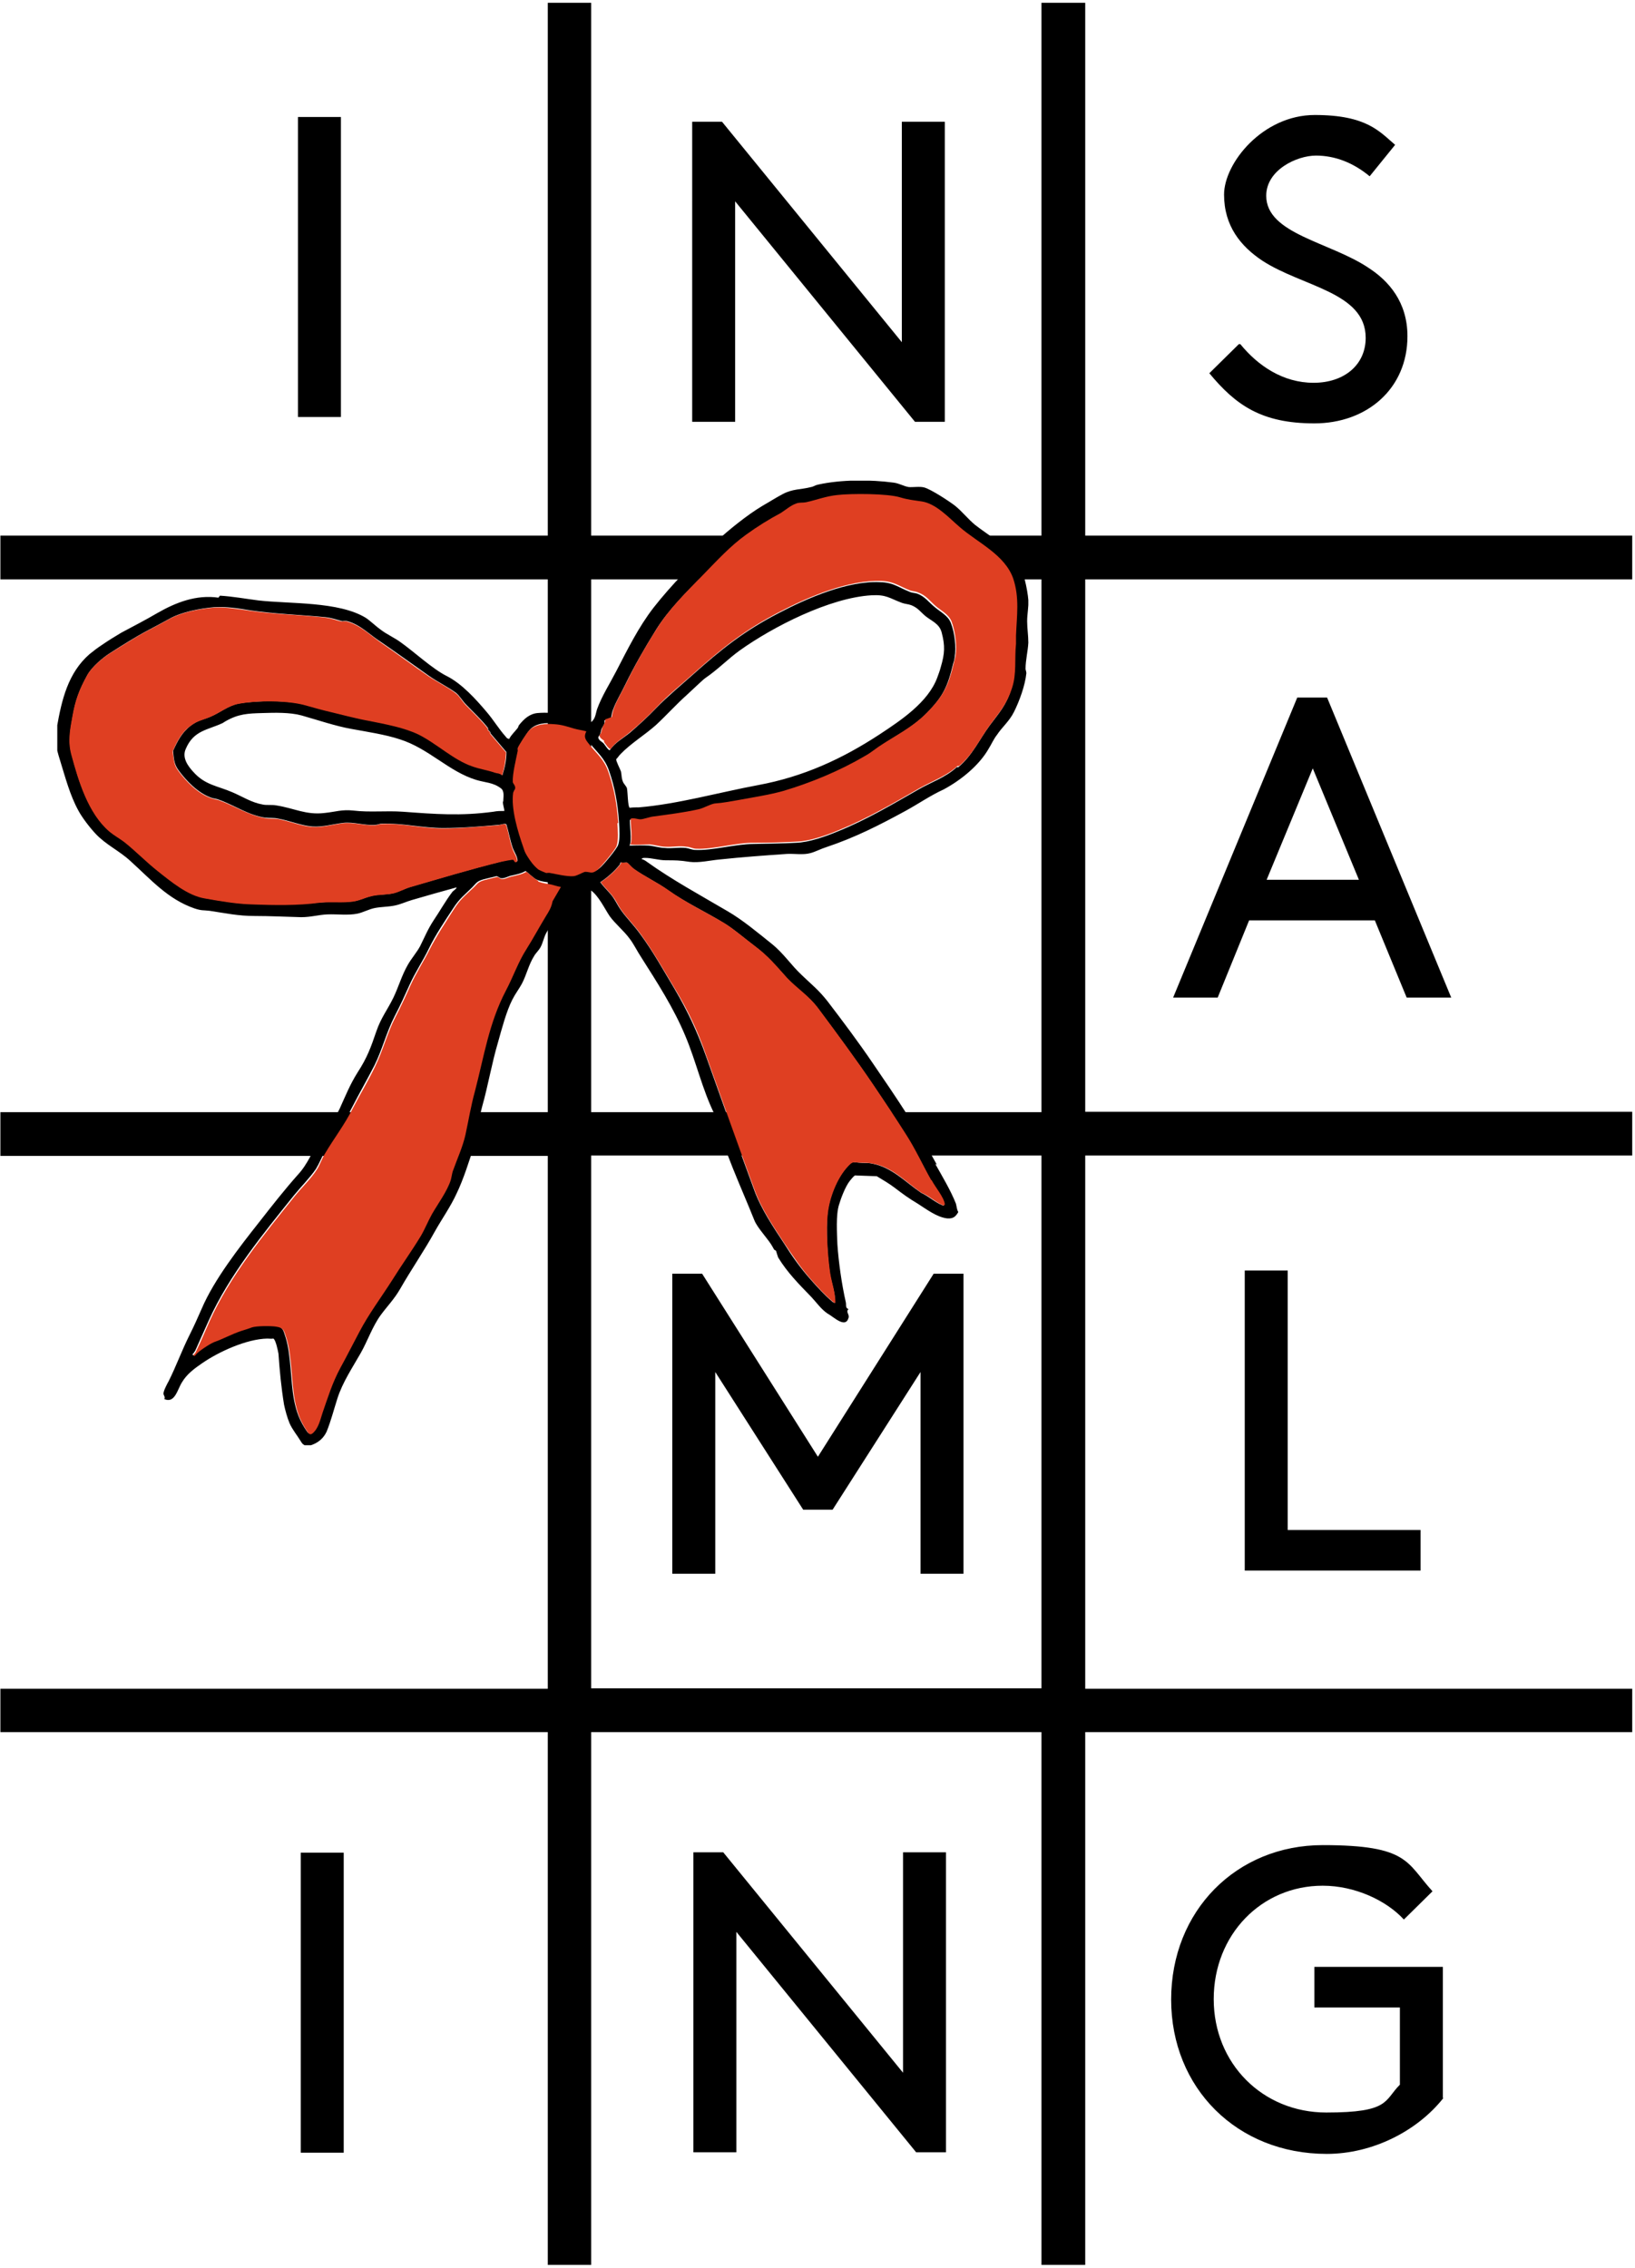
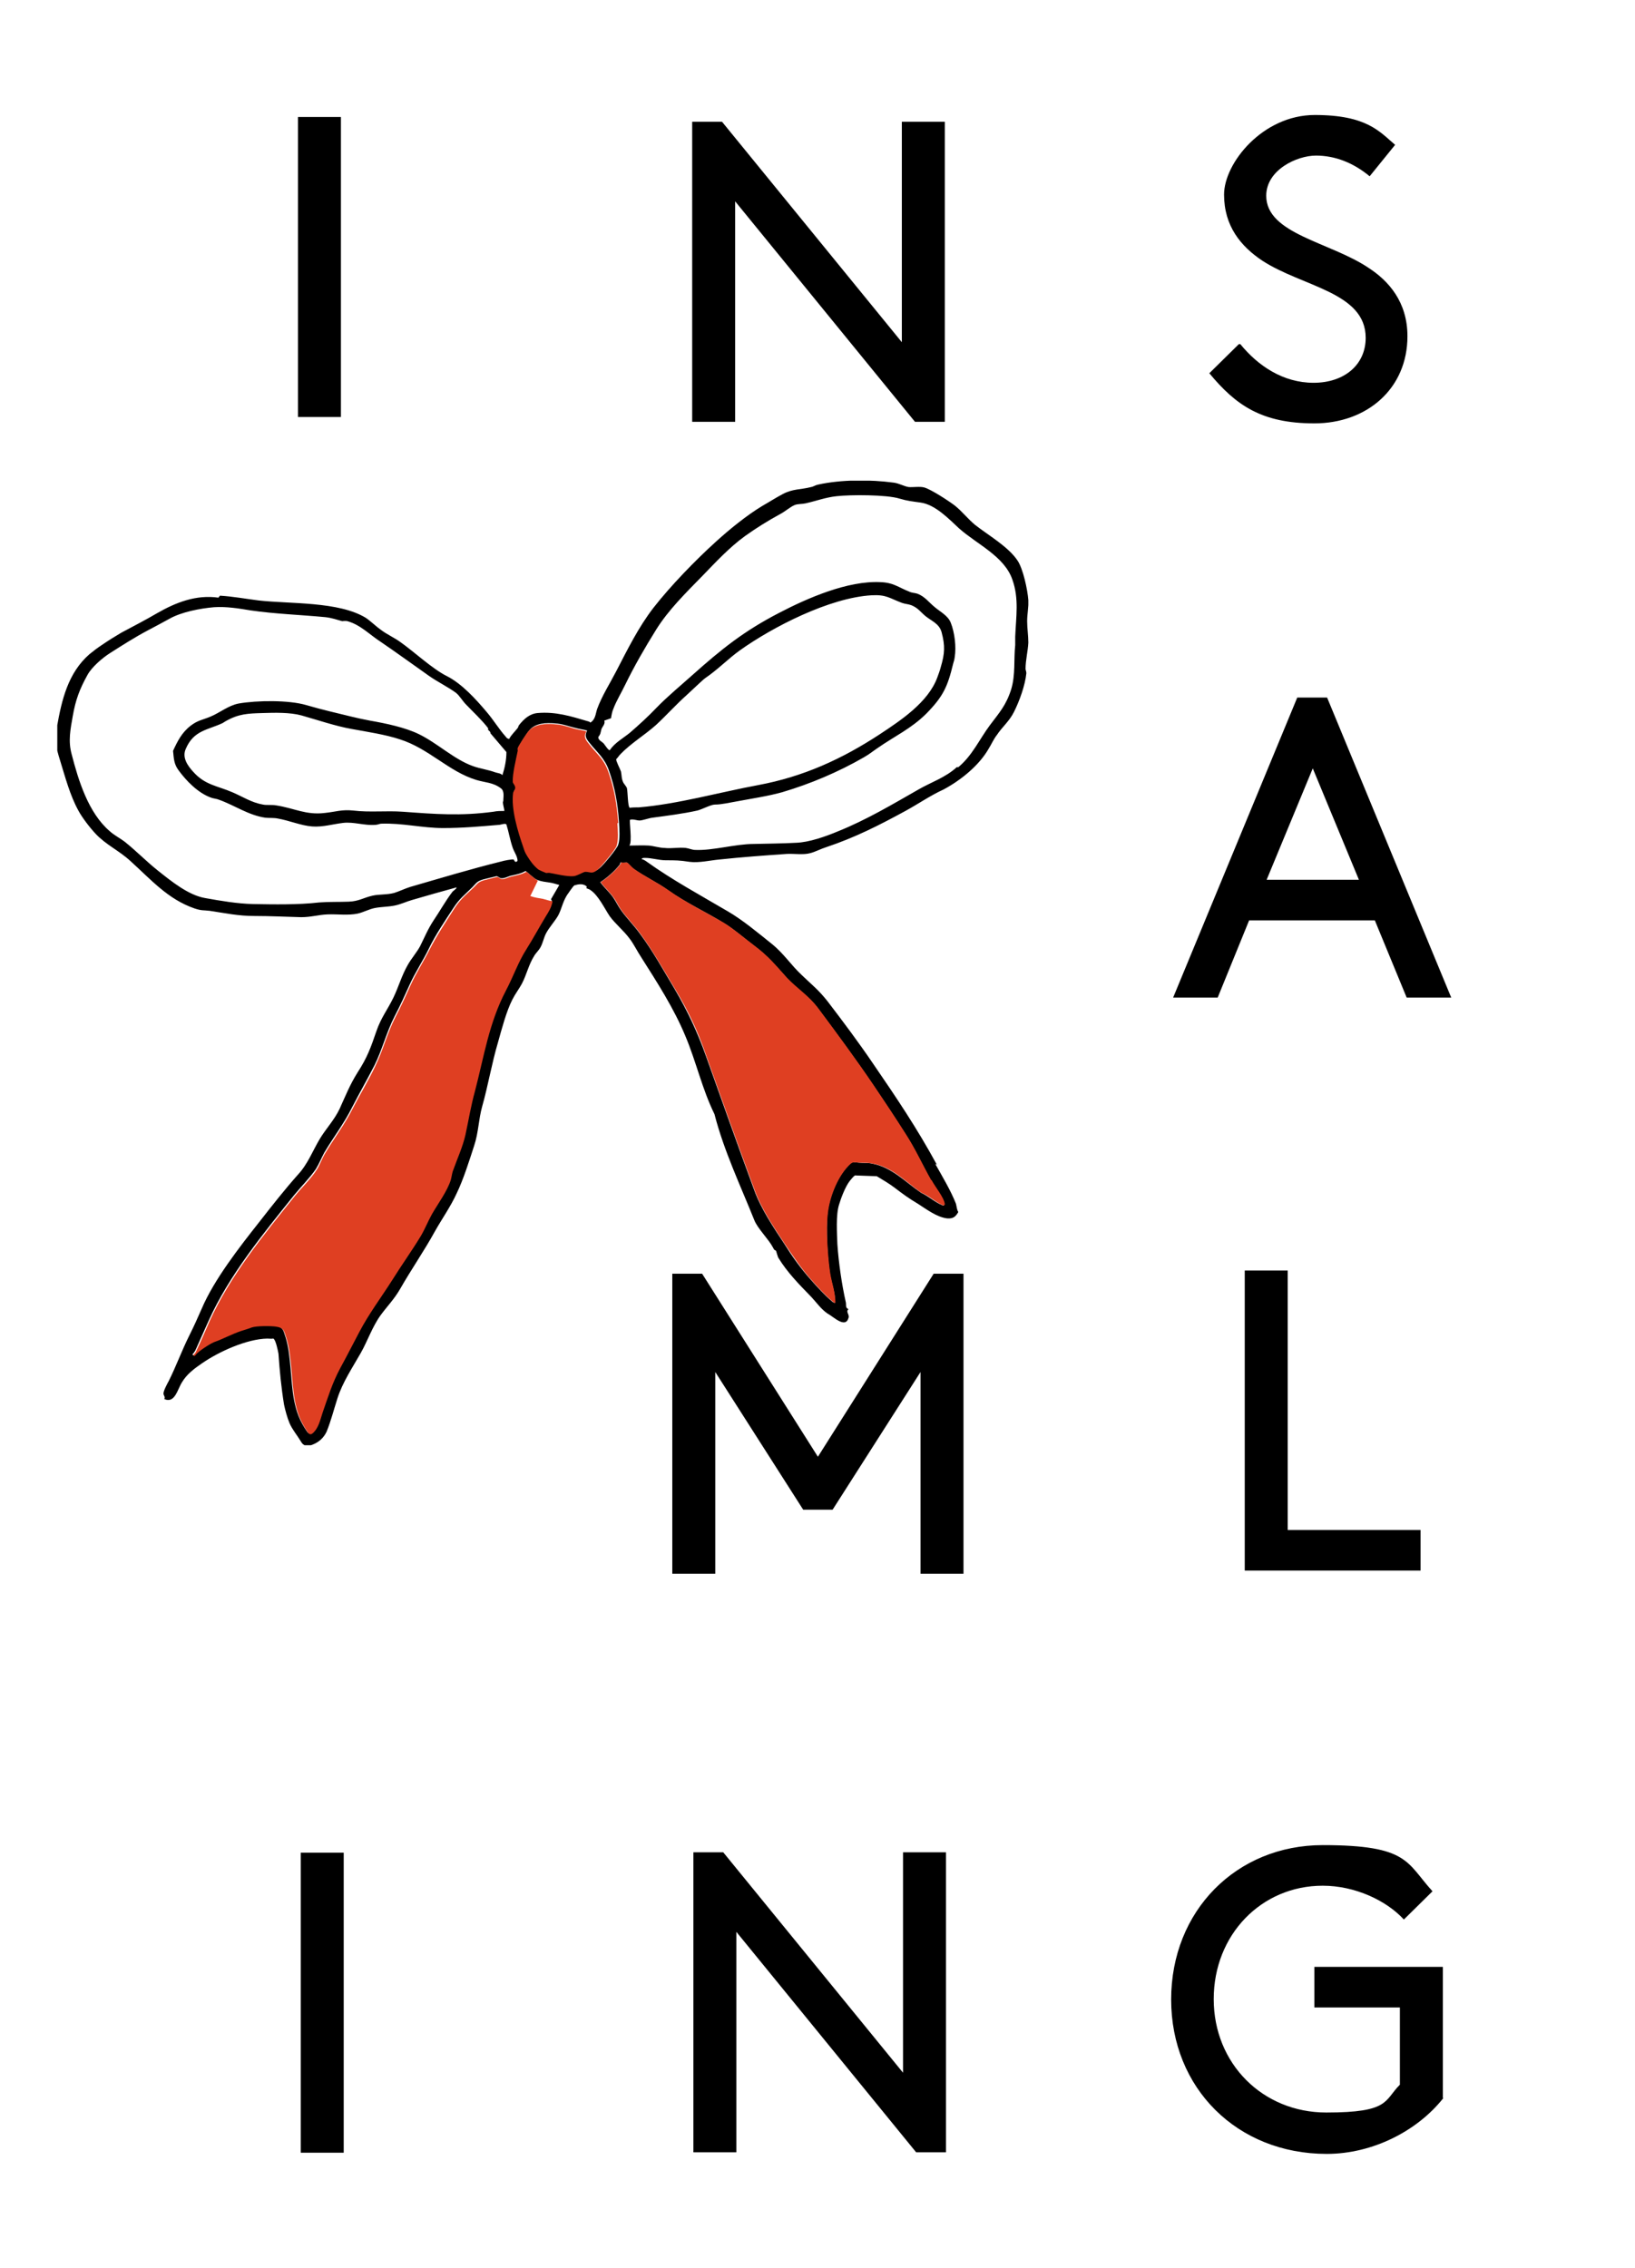
<svg xmlns="http://www.w3.org/2000/svg" id="Layer_1" version="1.1" width="411" height="570" viewBox="0 0 411 570">
  <defs>
    <style>
      .st0 {
        fill: none;
      }

      .st1 {
        fill: #df3f22;
      }

      .st2 {
        clip-path: url(#clippath);
      }
    </style>
    <clipPath id="clippath">
      <rect class="st0" x="14.4" y="120.8" width="244.1" height="242.4" />
    </clipPath>
  </defs>
-   <path d="M410.3,134.6h-137.5V.7h-11v133.9h-113.2V.7h-10.9v133.9H.1v11h137.6v133.9H.1v11h137.6v133.9H.1v10.9h137.6v133.9h10.9v-133.9h113.2v133.9h11v-133.9h137.5v-10.9h-137.5v-134h137.5v-11h-137.5v-133.8h137.5v-11ZM261.8,424.3h-113.2v-133.9h113.2v133.9ZM261.8,279.5h-113.2v-133.9h113.2v133.9Z" />
  <rect class="st0" x="24.8" y="1" width="112.9" height="133.9" />
  <path d="M184.8,50.6v55.4h-10.8V30.6h7.5l45.2,55.4V30.6h10.8v75.4h-7.5l-45.2-55.4Z" />
  <path d="M311.8,86.5c4.4,5.4,10.7,9.7,18.4,9.7s13.1-4.5,13.1-11.3c0-11.5-15.9-12.8-26-19.4-5.4-3.6-9.6-8.7-9.6-16.6s9.7-20,22.8-20,16.3,4.2,20.2,7.5l-6.4,7.9c-4.1-3.4-8.7-5.2-13.5-5.2s-12.5,3.6-12.5,10.1c0,9.6,16,11.6,25.7,18.1,5.1,3.3,9.8,8.6,9.8,17.2,0,13.2-10.2,21.9-23.4,21.9s-19.7-4.5-26.4-12.6l7.4-7.3Z" />
  <path d="M345.8,231.3h-31.8l-7.9,19.4h-11.2l31.2-75.4h7.5l31.2,75.4h-11.2l-8-19.4ZM318.3,221.1h23.3l-11.6-28-11.6,28Z" />
  <path d="M209.4,379.4h-7.5l-22.1-34.6v50.7h-10.8v-75.4h7.5l29.1,46,29.1-46h7.5v75.4h-10.8v-50.7l-22.1,34.6Z" />
  <path d="M323.7,384.5h33.4v10.2h-44.2v-75.4h10.8v65.2Z" />
  <path d="M75.6,465.6h10.8v75.4h-10.8v-75.4Z" />
  <path d="M185.1,485.5v55.4h-10.8v-75.4h7.5l45.2,55.4v-55.4h10.8v75.4h-7.5l-45.2-55.4Z" />
  <path d="M362.8,527.3c-6.5,8.2-17.7,14-29.3,14-22.5,0-39.1-16.5-39.1-38.8s16.4-38.8,38.1-38.8,21,4.4,27.6,11.6l-7.2,7.1c-4.4-4.8-12.3-8.5-20.4-8.5-15.4,0-27.4,12.3-27.4,28.5s12.3,28.5,28.3,28.5,14.5-3,18.5-7v-19.4h-21.5v-10.2h32.3v32.9Z" />
  <path d="M74.9,29.4h10.8v75.4h-10.8V29.4Z" />
  <g class="st2">
    <path d="M236.9,302.9c-1.8-.7-3.5-2.3-5.3-3.1-4-2.7-7.4-6.5-12.5-7.4-.9-.2-2.2-.1-3.1-.2-1.7-.1-1.7-.5-3,1-2.7,2.9-4.6,7.9-5,11.8-.4,3.9,0,11,.6,15,.4,2.5,1.4,4.8,1.3,7.4-.4,0-.6-.2-.8-.4-1.6-1.3-3.8-3.7-5.2-5.3-2.6-2.9-4.8-6-6.8-9.2-2.7-4.1-5.8-8.7-7.5-13.4-4.1-11.1-8.1-22.4-12.1-33.6-2.2-6.2-4.7-11.5-8-17.1-2.7-4.5-5.4-9.4-8.6-13.7-1.5-2.1-3.5-4.1-4.9-6.1-.7-1-1.2-2.1-1.9-3.1-.9-1.3-2.3-2.5-3.2-3.8,1.7-1.1,3.5-2.7,4.8-4.3.2-.2.2-.4.3-.7.4.3,1.4,0,1.6.1.2,0,1.2,1.2,1.6,1.5,2.8,2,6.1,3.5,8.7,5.4,4.5,3.2,9.4,5.4,14.1,8.3,2.5,1.5,5.2,3.9,7.6,5.7,3.6,2.7,5.3,4.9,8.2,8.1,2.5,2.8,5.4,4.4,7.8,7.6,4.7,6.3,9.5,12.8,13.9,19.3,2.8,4.1,5.5,8.2,8.1,12.3,2.4,3.7,4.2,7.7,6.4,11.6.9,1.6,3.1,4.4,3.3,6,0,.4-.1.4-.5.3M147.3,218.9c-.6,0-2.2,1-3,1.1-1.7.1-4.1-.4-5.8-.8-.4,0-.8,0-1,0-.3,0-1.7-.7-2-.9-1.2-.9-2.1-2.1-2.8-3.4-.6-1-.6-1.2-1-2.3-1.3-3.7-3.1-9.6-2.5-13.6,0-.4.5-.7.5-1.1,0-.6-.6-1.1-.6-1.6-.1-2,.7-5.5,1.2-7.6,0-.2-.1-.5,0-.8.1-.5,2.3-3.9,2.8-4.4,1.5-1.8,4.2-1.9,6.4-1.7,1.9.1,3.3.7,5,1.1,1,.3,2.1.4,3.1.7-.7,1.3-.3,2,.6,3.1,1.9,2.4,3.8,3.8,4.9,7,1.5,4.3,2.2,8.4,2.5,12.9.1,1.7.3,4.2-.2,5.7-.3,1-3.7,5.1-4.7,5.9-1.5,1.3-1.8.5-3.2.6M138.7,226.3c-.2,1.6-.9,2.6-1.7,3.8-1.7,2.7-3.2,5.5-4.9,8.3-2,3.2-3.3,6.9-5.1,10.3-4.3,8.2-5.4,16.5-7.8,25.3-1,3.6-1.6,7.3-2.4,11-.7,3.2-2.1,6.1-3.2,9.2-.2.7-.3,1.5-.5,2.2-.9,2.8-3.3,5.9-4.7,8.5-1,1.8-1.7,3.8-2.8,5.5-2.3,3.7-4.9,7.4-7.2,11.1-2.7,4.4-5.9,8.5-8.3,13.1-1.6,3-3.1,6-4.7,8.9-2.1,3.9-3,7.3-4.5,11.3-.7,1.8-1,3.8-2.5,5.2-.5.4-.8.3-1.2-.2-1.8-2.6-2.7-4.9-3.3-8.1-.9-4.8-.7-11.1-2.1-15.6-.6-1.8-.6-2.6-2.6-2.9-1.3-.2-4.9-.2-6.1.2-1,.4-1.7.6-2.7.9-2.4.8-4.5,2-6.8,2.8-1,.4-4.1,2.4-4.6,3.2-.2.3-.4.6-.6,0,.3-.2.5-.6.7-.9,1.1-2.5,2.3-5.1,3.4-7.6,5.1-11.3,13.6-21.7,21.4-31.4,1.7-2.1,4-4.4,5.5-6.6.8-1.3,1.4-2.8,2.1-4.1,2.3-3.9,4.9-7.2,7-11.4,1.8-3.5,3.8-7,5.6-10.5,2-4,3-8.3,5.1-12.4,1.5-2.9,2.5-5.1,3.8-8,1.4-3.1,3.3-5.9,4.8-9,1.7-3.5,4-6.9,6.1-10.1,1.6-2.5,2.8-3.3,4.8-5.3,1.1-1.1,1.1-1.5,2.8-2,.4-.1,3.2-.8,3.3-.8.4,0,.7.4,1.1.5.9.1,1.7-.4,2.4-.6,1.3-.3,2.6-.5,3.8-1.2.2,0,2.2,2,2.9,2.2,1.2.5,2.1.5,3.2.7.8.1,1.6.4,2.4.6l-2.1,3.6ZM103.1,222.9c-1.3.4-2.7,1.1-4,1.5-1.8.5-3.8.3-5.5.7-2.2.5-3.4,1.4-5.9,1.5-2.6.1-4.9,0-7.5.2-5.2.6-11.3.5-16.6.4-4-.1-8.1-.8-12-1.5-4.2-.7-8.5-4.2-11.9-6.9-2.9-2.3-5.5-5-8.4-7.3-1.2-.9-2.6-1.6-3.7-2.6-5.4-4.6-7.9-12.8-9.6-19.4-.9-3.3-.3-6.2.3-9.6.7-4,1.7-6.7,3.7-10.3,1.1-2,3.8-4.3,5.7-5.5,3-1.9,6.1-3.9,9.5-5.7,1.7-.9,3.6-1.9,5.4-2.9,3-1.7,7.7-2.6,11.2-2.9,3.1-.2,6.2.3,9.2.8,6.2.9,12.5,1.1,18.8,1.7,1.7.2,2.7.6,4.2,1,.3,0,.8-.1,1.3,0,3.3.9,5.6,3.4,8.4,5.2,4.1,2.8,8.1,5.7,12.2,8.6,2,1.4,4.8,2.8,6.7,4.2.9.7,1.7,2.1,2.5,2.9,1.8,1.9,4,3.9,5.6,6,0,0,0,.3,0,.4.2.3.6.4.6.9l4,4.7c0,2-.4,3.9-1,5.8-.5-.5-1.2-.5-1.8-.7-1.9-.7-3.8-.9-5.7-1.6-4.7-1.7-8.8-5.7-13.5-8-3.5-1.7-8.3-2.7-12.3-3.4-3.3-.6-6.6-1.5-10-2.3-2.1-.5-3.9-1-6-1.6-4.4-1.3-12.4-1.2-17-.4-2.6.5-4.7,2.3-7.1,3.3-1.9.8-3.2.9-5,2.3-2.2,1.7-3.3,3.9-4.4,6.3.2,1.9.2,3.3,1.4,4.9,1.9,2.6,4.8,5.6,8,6.8.7.3,1.5.3,2.2.6,3.9,1.4,7.4,3.9,11.6,4.5.9.1,2.2,0,3.1.2,2.9.5,5.9,1.8,8.7,2,2.6.2,5.2-.6,7.8-.9,2.6-.3,5.3.7,8,.5.6,0,1.2-.3,1.5-.3,5.3-.2,10.4,1.1,15.6,1.1,4.8,0,9.3-.4,14-.8.5,0,1.6-.5,1.9-.1.6,1.9.9,3.9,1.6,5.9.4,1.1,1.1,2,1.2,3.1,0,.3-.2.3-.4.4-.4,0-.4-.5-.6-.6-.4-.1-2.5.3-3.1.5-7.7,1.9-15.3,4.2-22.9,6.4M126.4,201.4c0,.8.3,1.6.4,2.4-.9,0-1.8,0-2.8.2-8.1,1.1-14.6.6-22.7,0-4.2-.3-8.4.2-12.5-.3-2.9-.3-4.3.3-7.1.6-4.8.6-7.7-1.2-12.3-1.9-1-.2-2.4,0-3.3-.2-2.9-.5-5.1-2-7.7-3.1-3.7-1.6-6.8-1.8-9.7-5-1.5-1.6-3-3.7-2-5.9,2-4.7,5.5-4.7,9.3-6.5,0,0,.6-.4.8-.5,3.2-1.8,5.5-1.9,9.2-2,3-.1,6.9-.2,9.8.6,3.9,1.1,8.6,2.7,12.6,3.4,3.8.7,8.5,1.4,12.1,2.6,7.3,2.3,12.3,8.1,19.2,10.2,2.3.7,4.2.6,6.2,2.1,1,.7.6,2.3.6,3.4M158.3,203c-.5-.2-.5-4.1-.7-4.9-.1-.4-.6-.9-.9-1.4-.5-1-.4-1.8-.6-2.8-.2-.6-1.3-2.7-1.2-3.1.4-.4.7-.9,1.1-1.3,2.6-2.7,6.1-4.8,8.9-7.3,2.6-2.4,5.1-5.2,7.8-7.6.9-.8,4-3.8,4.6-4.2,3.1-2.1,5.7-4.8,8.6-6.9,8.4-6,22.7-13.3,33.2-13.9,3.7-.2,4.4.7,7.6,1.9.8.3,1.6.3,2.4.6,1.7.7,2.3,1.7,3.5,2.7,1.6,1.3,3.5,1.9,4.1,4.1.9,3.4.8,5.3-.2,8.7-.2.8-.6,1.9-.9,2.7-2.3,6.2-9.1,10.7-14.4,14.2-9.6,6.3-19.3,10.7-30.6,12.8-9.7,1.8-20.3,4.8-30,5.6-.7,0-1.5,0-2.3.1M150.9,184.4c.1-.4.2-.8.3-1.2.3-.7,1-1.3.7-2.1l1.7-.6c.1-.7.3-1.8.6-2.4.7-1.9,2.1-4.2,3-6.1,2.3-4.7,4.9-9.2,7.7-13.7,3.1-5,7.5-9.3,11.6-13.5,3.4-3.5,6.8-7.2,10.8-10.1,2.8-2,5.7-3.8,8.8-5.5,1.2-.6,2.5-1.8,3.7-2.3.9-.3,1.8-.2,2.7-.4,2.7-.6,5-1.5,7.8-1.8,3.5-.4,12.6-.4,15.8.6,2,.6,3.2.7,5.3,1,3.7.5,7.1,4.1,9.7,6.5,4.5,4,11.4,7,13.4,12.9,1.7,4.8.9,9.3.7,14.3,0,.8,0,1.2,0,2.1-.4,3.8.1,7.4-1,11.1-1.3,4.1-3,5.9-5.4,9.1-2.6,3.5-4.4,7.6-7.9,10.5h-.4c-2.8,2.6-6.5,3.8-9.6,5.6-6.5,3.7-13,7.6-20.2,10.5-3.1,1.3-7.3,2.8-10.6,2.9-3.5.2-7.1.2-10.7.3-4.5,0-10.3,1.7-14.6,1.5-.8,0-1.6-.4-2.4-.5-1.8-.2-3.6.2-5.3,0-1.2,0-2.8-.5-4-.6-1.6-.1-3.3,0-4.9,0,.8-.8-.1-6.3.2-6.5.9-.2,1.6.2,2.4.2.7,0,2.3-.6,3.2-.7,3.7-.5,7.7-1,11.3-1.8,1.2-.3,3.4-1.5,4.4-1.5,1.7,0,3.7-.5,5.5-.8,3.7-.7,7.8-1.3,11.4-2.3,7.1-2.1,14.2-5.1,20.6-8.8,1.4-.8,2.2-1.5,3.4-2.3,4.3-3,8.5-4.9,12.3-8.7,4.2-4.3,5.3-6.7,6.7-12.5.2-.7.3-.9.4-1.7.4-2.5,0-6.1-1-8.6-.7-1.8-2.6-2.7-4-3.9-1.5-1.2-2.5-2.7-4.4-3.4-.6-.2-1.4-.2-2-.5-2.8-1.1-4-2.3-7.3-2.4-8.2-.4-18.3,4-25.4,7.7-8.9,4.6-14.5,9.1-21.9,15.7-2.9,2.6-6.3,5.4-9,8.2-2.1,2.2-4.3,4.2-6.6,6.2-1.7,1.4-3.8,2.5-5.1,4.4-.3.3-1.4-1.6-1.7-1.8-.3-.3-1.2-.7-1.2-1.4,0-.2.3-.4.4-.7M235.5,292.7c-5-9.2-10.2-16.9-16.1-25.5-3.6-5.3-7.5-10.5-11.4-15.6-2.3-2.9-3.8-4-6.4-6.5-2.8-2.6-4.5-5.4-7.6-7.9-3.5-2.8-7.3-6-11.1-8.2-6.8-4-14-7.9-20.4-12.5-.4-.3-.8-.5-1.2-.6,0-.3.6-.3.8-.3,1.8,0,3.5.6,5.3.6,2.5,0,3.4,0,6,.4,2.3.3,5.2-.4,7.5-.6,5.6-.6,11.2-1,16.9-1.4,1.9-.1,4.1.3,5.9-.2,1.2-.3,2.7-1.1,4-1.5,7.2-2.4,13.3-5.5,19.9-9.1,3.3-1.8,6.3-3.9,9.6-5.4,4.3-2.3,8.9-6,11.3-10.2.7-1.1,1.3-2.5,2.1-3.5,1.4-2.1,3.1-3.4,4.3-5.8,1.4-2.8,2.8-6.7,3.1-9.7,0-.5-.2-.8-.2-1.1,0-2.2.6-4.5.7-6.6,0-1.8-.3-3.6-.3-5.4,0-1.8.4-3.5.3-5.3-.2-2.6-1.3-7.8-2.7-9.9-2.3-3.5-7.4-6.4-10.7-9-1.7-1.4-3.2-3.3-4.9-4.7-1.5-1.2-6.3-4.3-7.9-4.7-1.1-.3-2.8,0-3.9-.1-1.2-.2-2.3-.9-3.7-1.1-5.9-.8-13.3-.8-19.1.5-.6.1-1.1.5-1.7.6-2.7.7-4.6.4-7.2,1.8-1.7.9-3.4,2-5,2.9-4,2.4-8.4,6-11.7,9-5.2,4.7-11.4,11.1-15.7,16.6-3.8,4.9-6.6,10.6-9.4,16-1.6,3.1-3.6,6.2-4.8,9.5-.4,1.2-.4,2.6-1.7,3.4-.1-.1-.3-.3-.5-.3-4.4-1.3-8.2-2.5-12.8-2.1-2,.2-3.4,1.5-4.6,3-.2.2-.2.6-.4.8-.7.9-1.6,1.7-2.1,2.7-.4,0-.7-.3-.9-.6-1.7-1.9-3-4.1-4.7-6.1-2.7-3.2-6.3-7.2-10.1-9.1-3.6-1.8-8.2-6.1-11.6-8.5-1.5-1.1-3.3-1.9-4.8-3-1.3-.9-2.6-2.2-3.9-3.1-6.8-4.2-19.1-3.5-27-4.4-3.2-.4-6.4-1-9.7-1.2l-.4.5c-5.6-.8-10.7,1.2-15.4,3.9-2.9,1.7-6,3.3-9,4.9-1.7,1-3.3,2-4.9,3.1-1.2.8-2,1.4-3.1,2.3-5.4,4.7-7,11.5-8.2,18.4-.6,3.3-.2,5.1.8,8.3,1.3,4.2,2.5,8.8,4.6,12.6.9,1.7,2.8,4.2,4.3,5.8,2.6,2.8,6,4.3,8.8,6.9,5.1,4.6,9.4,9.6,16.1,11.9,1.8.6,2.1.4,3.8.6,4,.6,7.2,1.3,11.3,1.3,3.9,0,7.8.2,11.7.3,2.5,0,4.3-.6,6.6-.7,2.5-.1,5.2.3,7.6-.2,1.4-.3,2.8-1.1,4.3-1.4,1.5-.3,3.4-.3,4.9-.6,1.6-.3,3-1,4.4-1.4,3.8-1.1,7.6-2.2,11.3-3.2-.2.6-.8.7-1.2,1.3-1.6,2.1-3.1,4.8-4.6,7-1.5,2.3-2.2,4.1-3.4,6.5-.8,1.5-2.2,3.1-3.1,4.7-1.5,2.6-2.3,5.5-3.6,8.2-1.5,3.1-3.1,5-4.3,8.5-1.4,4.1-2.3,6.6-4.7,10.3-2,3.2-3,5.8-4.5,9.1-1.3,2.8-3.5,5.1-5,7.6-1.8,3-3,6.3-5.5,9-3.3,3.7-6.6,7.9-9.8,12-4.9,6.2-11.3,14.4-14.4,21.7-1.1,2.5-1.9,4.3-3.1,6.7-1.9,3.8-3.3,7.7-5.2,11.5-.4.7-1.4,2.6-1.3,3.2,0,.3.5.8.2,1.3,2.7,1.2,3.3-2.5,4.5-4.3,1.2-2,3.1-3.4,5-4.7,4.2-2.9,11.2-6.1,16.4-6.2.5,0,1,.1,1.5,0,.6.2,1.2,3.2,1.3,3.8.3,4.3.7,8.5,1.4,12.8.3,1.4.8,3.3,1.4,4.7.7,1.6,1.9,3,2.8,4.5.7,1.3,1.7,1.4,3.1.8,1.5-.6,2.7-1.7,3.4-3.2,1.1-2.7,1.8-5.5,2.7-8.3,1.3-4.1,3.8-7.8,5.9-11.5,1.7-3,2.9-6.6,5-9.5,1.7-2.3,3.4-4,4.9-6.6,2.8-4.9,6-9.5,8.7-14.4,1.8-3.2,4-6.3,5.5-9.6,1.7-3.5,3.2-8.3,4.4-12,1.1-3.3,1.1-6.6,2-9.8,1.5-5.3,2.4-10.8,4-16.2.9-3.2,2.1-7.8,3.6-10.7.7-1.4,1.7-2.7,2.4-4,1.2-2.3,1.7-4.8,3.1-7,.4-.7,1.2-1.4,1.6-2.2.6-1.1.8-2.4,1.4-3.5.8-1.5,2.2-3,3-4.4.9-1.7,1.1-3.3,2.2-5.1.3-.4,1.6-2.4,1.9-2.5,1-.3,2.1-.5,3,.2.2.2,0,.4,0,.5.1.1.6.2.9.4,2.1,1.3,3.7,4.8,5,6.7,1.4,1.9,3.5,3.6,4.9,5.5,1.1,1.4,2,3.3,3,4.8,4,6.3,8.2,12.8,11.1,19.8,2.7,6.4,4.2,13.3,7.3,19.6,2.4,9.3,6.6,18.1,10,26.6.8,2.1,3.6,4.8,4.7,6.9.5,1,.5.5.8.9,0,0,.4,1.4.5,1.6,2.3,3.8,5.3,6.8,8.4,10,1.3,1.4,2.4,3,4,4.1,1.4.7,4.5,3.9,5.3,1.1.3-.9-.8-1.5,0-2.2-.9-.3-.5-1.1-.7-1.8-1-4.4-1.8-10-2.1-14.5-.1-2.8-.4-7.3.4-9.9.5-1.7,1.6-4.6,2.7-6,.4-.5.8-1,1.3-1.4l5.5.2c1.5.9,3.2,1.9,4.5,2.9,2.1,1.6,3.6,2.7,5.8,4,2.2,1.4,4.8,3.4,7.4,3.7,1.5.1,2.1-.4,2.8-1.6-.4-.6-.4-1.4-.6-2.1-1.3-3.3-3.4-6.8-5.2-10" />
-     <path class="st1" d="M129,216.1c.2,0,.3.6.6.6.2-.1.4,0,.4-.4-.1-1.1-.9-2-1.2-3.1-.7-1.9-.9-3.9-1.6-5.9-.3-.4-1.4,0-1.9.1-4.8.3-9.2.8-14,.8-5.3,0-10.4-1.4-15.6-1.1-.3,0-.9.3-1.5.3-2.7.1-5.4-.8-8-.5-2.6.3-5.2,1.1-7.8.9-2.8-.2-5.8-1.5-8.7-2-.9-.1-2.2,0-3.1-.2-4.1-.7-7.7-3.1-11.6-4.5-.7-.2-1.4-.3-2.2-.6-3.2-1.2-6.1-4.2-8-6.8-1.2-1.6-1.1-3-1.4-4.9,1.1-2.4,2.2-4.7,4.4-6.3,1.8-1.4,3.1-1.5,5-2.3,2.4-1,4.5-2.8,7.1-3.3,4.6-.9,12.6-.9,17,.4,2.1.6,3.9,1.1,6,1.6,3.4.8,6.6,1.7,10,2.3,4,.8,8.8,1.7,12.3,3.4,4.6,2.3,8.8,6.4,13.5,8,1.9.7,3.7.9,5.7,1.6.6.2,1.3.1,1.8.7.6-1.9.9-3.8,1-5.8l-4-4.7c0-.6-.3-.6-.6-.9,0,0,0-.3,0-.4-1.6-2.1-3.8-4.1-5.6-6-.8-.8-1.6-2.3-2.5-2.9-1.8-1.4-4.6-2.8-6.7-4.2-4.1-2.8-8.1-5.8-12.2-8.6-2.7-1.9-5.1-4.3-8.4-5.2-.5-.1-1,0-1.3,0-1.5-.3-2.5-.8-4.2-1-6.2-.7-12.6-.8-18.8-1.7-3-.4-6.1-1-9.2-.8-3.6.3-8.2,1.2-11.2,2.9-1.8,1-3.7,2-5.4,2.9-3.4,1.8-6.4,3.8-9.5,5.7-1.9,1.2-4.6,3.5-5.7,5.5-2,3.6-3,6.3-3.7,10.3-.6,3.3-1.2,6.2-.3,9.6,1.8,6.6,4.2,14.8,9.6,19.4,1.2,1,2.5,1.7,3.7,2.6,2.9,2.3,5.5,5,8.4,7.3,3.4,2.7,7.6,6.2,11.9,6.9,4,.7,8,1.4,12,1.5,5.3.2,11.5.3,16.6-.4,2.6-.3,5,0,7.5-.2,2.5-.1,3.7-1,5.9-1.5,1.8-.4,3.8-.3,5.5-.7,1.3-.3,2.7-1.1,4-1.5,7.6-2.2,15.2-4.5,22.9-6.4.6-.1,2.7-.6,3.1-.5" />
-     <path class="st1" d="M135.2,221.3c-.7-.3-2.7-2.2-2.9-2.2-1.2.7-2.5.9-3.8,1.2-.8.2-1.6.7-2.4.6-.4,0-.7-.5-1.1-.5-.2,0-2.9.7-3.3.8-1.7.5-1.7,1-2.8,2-2,1.9-3.2,2.8-4.8,5.3-2.1,3.3-4.3,6.6-6.1,10.1-1.5,3-3.4,5.9-4.8,9-1.3,2.9-2.3,5.1-3.8,8-2.1,4.1-3.1,8.3-5.1,12.4-1.7,3.6-3.8,7-5.6,10.5-2.1,4.2-4.7,7.5-7,11.4-.8,1.3-1.3,2.9-2.1,4.1-1.4,2.2-3.8,4.5-5.5,6.6-7.8,9.7-16.3,20.1-21.4,31.4-1.1,2.5-2.2,5.1-3.4,7.6-.1.3-.4.7-.7.9.2.5.4.2.6,0,.5-.8,3.6-2.8,4.6-3.2,2.3-.8,4.4-2,6.8-2.8.9-.3,1.7-.5,2.7-.9,1.2-.4,4.8-.4,6.1-.2,2,.3,2,1.1,2.6,2.9,1.4,4.4,1.2,10.7,2.1,15.6.6,3.2,1.5,5.5,3.3,8.1.4.5.7.6,1.2.2,1.5-1.3,1.9-3.4,2.5-5.2,1.4-4,2.4-7.4,4.5-11.3,1.6-2.9,3.1-5.9,4.7-8.9,2.4-4.6,5.5-8.7,8.3-13.1,2.3-3.7,4.9-7.3,7.2-11.1,1-1.7,1.8-3.7,2.8-5.5,1.5-2.6,3.8-5.7,4.7-8.5.2-.7.3-1.5.5-2.2,1.1-3.1,2.5-6.1,3.2-9.2.8-3.7,1.4-7.4,2.4-11,2.3-8.8,3.5-17.1,7.8-25.3,1.8-3.4,3.1-7.2,5.1-10.3,1.7-2.7,3.2-5.5,4.9-8.3.8-1.3,1.4-2.2,1.7-3.8l2.1-3.6c-.8-.1-1.6-.4-2.4-.6-1.1-.2-2-.3-3.2-.7" />
-     <path class="st1" d="M151.8,186.4c.2.3,1.4,2.1,1.7,1.8,1.3-1.8,3.4-2.9,5.1-4.4,2.3-1.9,4.5-4,6.6-6.2,2.6-2.8,6.1-5.6,9-8.2,7.4-6.6,13-11.1,21.9-15.7,7.1-3.7,17.2-8,25.4-7.7,3.2.1,4.5,1.3,7.3,2.4.6.2,1.4.2,2,.5,2,.7,3,2.2,4.4,3.4,1.4,1.2,3.3,2.1,4,3.9.9,2.4,1.4,6,1,8.6-.1.8-.3,1.1-.4,1.7-1.4,5.8-2.5,8.2-6.7,12.5-3.8,3.9-8,5.8-12.3,8.7-1.3.9-2.1,1.6-3.4,2.3-6.3,3.7-13.5,6.7-20.6,8.8-3.6,1-7.7,1.6-11.4,2.3-1.8.3-3.8.7-5.5.8-1,0-3.2,1.3-4.4,1.5-3.6.8-7.6,1.3-11.3,1.8-.9.1-2.5.7-3.2.7-.8,0-1.5-.4-2.4-.2-.3.2.6,5.7-.2,6.5,1.6.2,3.3,0,4.9,0,1.2.1,2.8.6,4,.6,1.7.1,3.5-.3,5.3,0,.8,0,1.6.5,2.4.5,4.3.2,10.2-1.6,14.6-1.5,3.6,0,7.2-.1,10.7-.3,3.3-.1,7.5-1.6,10.6-2.9,7.1-2.9,13.6-6.7,20.2-10.5,3.2-1.8,6.9-3.1,9.6-5.6h.4c3.5-2.9,5.3-7,7.9-10.5,2.4-3.2,4.1-5.1,5.4-9.1,1.2-3.6.6-7.3,1-11.1,0-.9,0-1.3,0-2.1.2-5,.9-9.5-.7-14.3-2.1-6-8.9-9-13.4-12.9-2.7-2.3-6-6-9.7-6.5-2-.3-3.3-.4-5.3-1-3.2-1-12.3-1-15.8-.6-2.9.3-5.1,1.2-7.8,1.8-.9.2-1.9,0-2.7.4-1.2.4-2.6,1.6-3.7,2.3-3,1.6-5.9,3.4-8.8,5.5-3.9,2.8-7.3,6.5-10.8,10.1-4.1,4.2-8.5,8.5-11.6,13.5-2.8,4.4-5.4,9-7.7,13.7-.9,1.9-2.3,4.2-3,6.1-.3.7-.5,1.7-.6,2.4l-1.7.6c.2.8-.5,1.4-.7,2.1-.1.4-.2.8-.3,1.2,0,.2-.4.5-.4.7,0,.7.9,1.1,1.2,1.4" />
+     <path class="st1" d="M135.2,221.3c-.7-.3-2.7-2.2-2.9-2.2-1.2.7-2.5.9-3.8,1.2-.8.2-1.6.7-2.4.6-.4,0-.7-.5-1.1-.5-.2,0-2.9.7-3.3.8-1.7.5-1.7,1-2.8,2-2,1.9-3.2,2.8-4.8,5.3-2.1,3.3-4.3,6.6-6.1,10.1-1.5,3-3.4,5.9-4.8,9-1.3,2.9-2.3,5.1-3.8,8-2.1,4.1-3.1,8.3-5.1,12.4-1.7,3.6-3.8,7-5.6,10.5-2.1,4.2-4.7,7.5-7,11.4-.8,1.3-1.3,2.9-2.1,4.1-1.4,2.2-3.8,4.5-5.5,6.6-7.8,9.7-16.3,20.1-21.4,31.4-1.1,2.5-2.2,5.1-3.4,7.6-.1.3-.4.7-.7.9.2.5.4.2.6,0,.5-.8,3.6-2.8,4.6-3.2,2.3-.8,4.4-2,6.8-2.8.9-.3,1.7-.5,2.7-.9,1.2-.4,4.8-.4,6.1-.2,2,.3,2,1.1,2.6,2.9,1.4,4.4,1.2,10.7,2.1,15.6.6,3.2,1.5,5.5,3.3,8.1.4.5.7.6,1.2.2,1.5-1.3,1.9-3.4,2.5-5.2,1.4-4,2.4-7.4,4.5-11.3,1.6-2.9,3.1-5.9,4.7-8.9,2.4-4.6,5.5-8.7,8.3-13.1,2.3-3.7,4.9-7.3,7.2-11.1,1-1.7,1.8-3.7,2.8-5.5,1.5-2.6,3.8-5.7,4.7-8.5.2-.7.3-1.5.5-2.2,1.1-3.1,2.5-6.1,3.2-9.2.8-3.7,1.4-7.4,2.4-11,2.3-8.8,3.5-17.1,7.8-25.3,1.8-3.4,3.1-7.2,5.1-10.3,1.7-2.7,3.2-5.5,4.9-8.3.8-1.3,1.4-2.2,1.7-3.8c-.8-.1-1.6-.4-2.4-.6-1.1-.2-2-.3-3.2-.7" />
    <path class="st1" d="M234.1,296.6c-2.2-3.9-4-7.9-6.4-11.6-2.6-4.1-5.4-8.3-8.1-12.3-4.4-6.5-9.2-13-13.9-19.3-2.4-3.2-5.2-4.9-7.8-7.6-2.9-3.2-4.6-5.4-8.2-8.1-2.4-1.8-5.2-4.2-7.6-5.7-4.7-2.8-9.6-5.1-14.1-8.3-2.7-1.9-5.9-3.4-8.7-5.4-.4-.3-1.5-1.5-1.6-1.5-.2-.1-1.2.1-1.6-.1,0,.3-.1.5-.3.7-1.3,1.6-3.1,3.2-4.8,4.3.9,1.3,2.3,2.5,3.2,3.8.7.9,1.2,2.1,1.9,3.1,1.4,2,3.4,4,4.9,6.1,3.2,4.4,5.9,9.2,8.6,13.7,3.4,5.6,5.9,10.9,8,17.1,4,11.2,8,22.5,12.1,33.6,1.7,4.7,4.8,9.3,7.5,13.4,2.1,3.1,4.2,6.3,6.8,9.2,1.4,1.6,3.6,4,5.2,5.3.3.2.4.5.8.4,0-2.6-.9-4.9-1.3-7.4-.6-4-1.1-11-.6-15,.4-3.9,2.3-8.9,5-11.8,1.3-1.4,1.3-1.1,3-1,.9,0,2.2,0,3.1.2,5.1.8,8.5,4.7,12.5,7.4,1.8.7,3.6,2.4,5.3,3.1.3.1.5,0,.5-.3-.2-1.7-2.5-4.4-3.3-6" />
    <path class="st1" d="M155.4,206.8c-.3-4.6-1-8.6-2.5-12.9-1.1-3.2-3-4.5-4.9-7-.9-1.1-1.3-1.8-.6-3.1-1-.3-2.1-.4-3.1-.7-1.7-.5-3.1-1-5-1.1-2.2-.2-4.9,0-6.4,1.7-.5.5-2.7,3.9-2.8,4.4,0,.3.1.6,0,.8-.4,2-1.3,5.6-1.2,7.6,0,.4.7.9.6,1.6,0,.4-.4.7-.5,1.1-.6,4,1.2,9.9,2.5,13.6.4,1.2.4,1.3,1,2.3.8,1.3,1.6,2.4,2.8,3.4.3.2,1.7.8,2,.9.3,0,.7-.1,1,0,1.7.3,4.1.9,5.8.8.8,0,2.4-1,3-1.1,1.4,0,1.7.7,3.2-.6.9-.8,4.3-4.8,4.7-5.9.5-1.5.3-4,.2-5.7" />
  </g>
</svg>